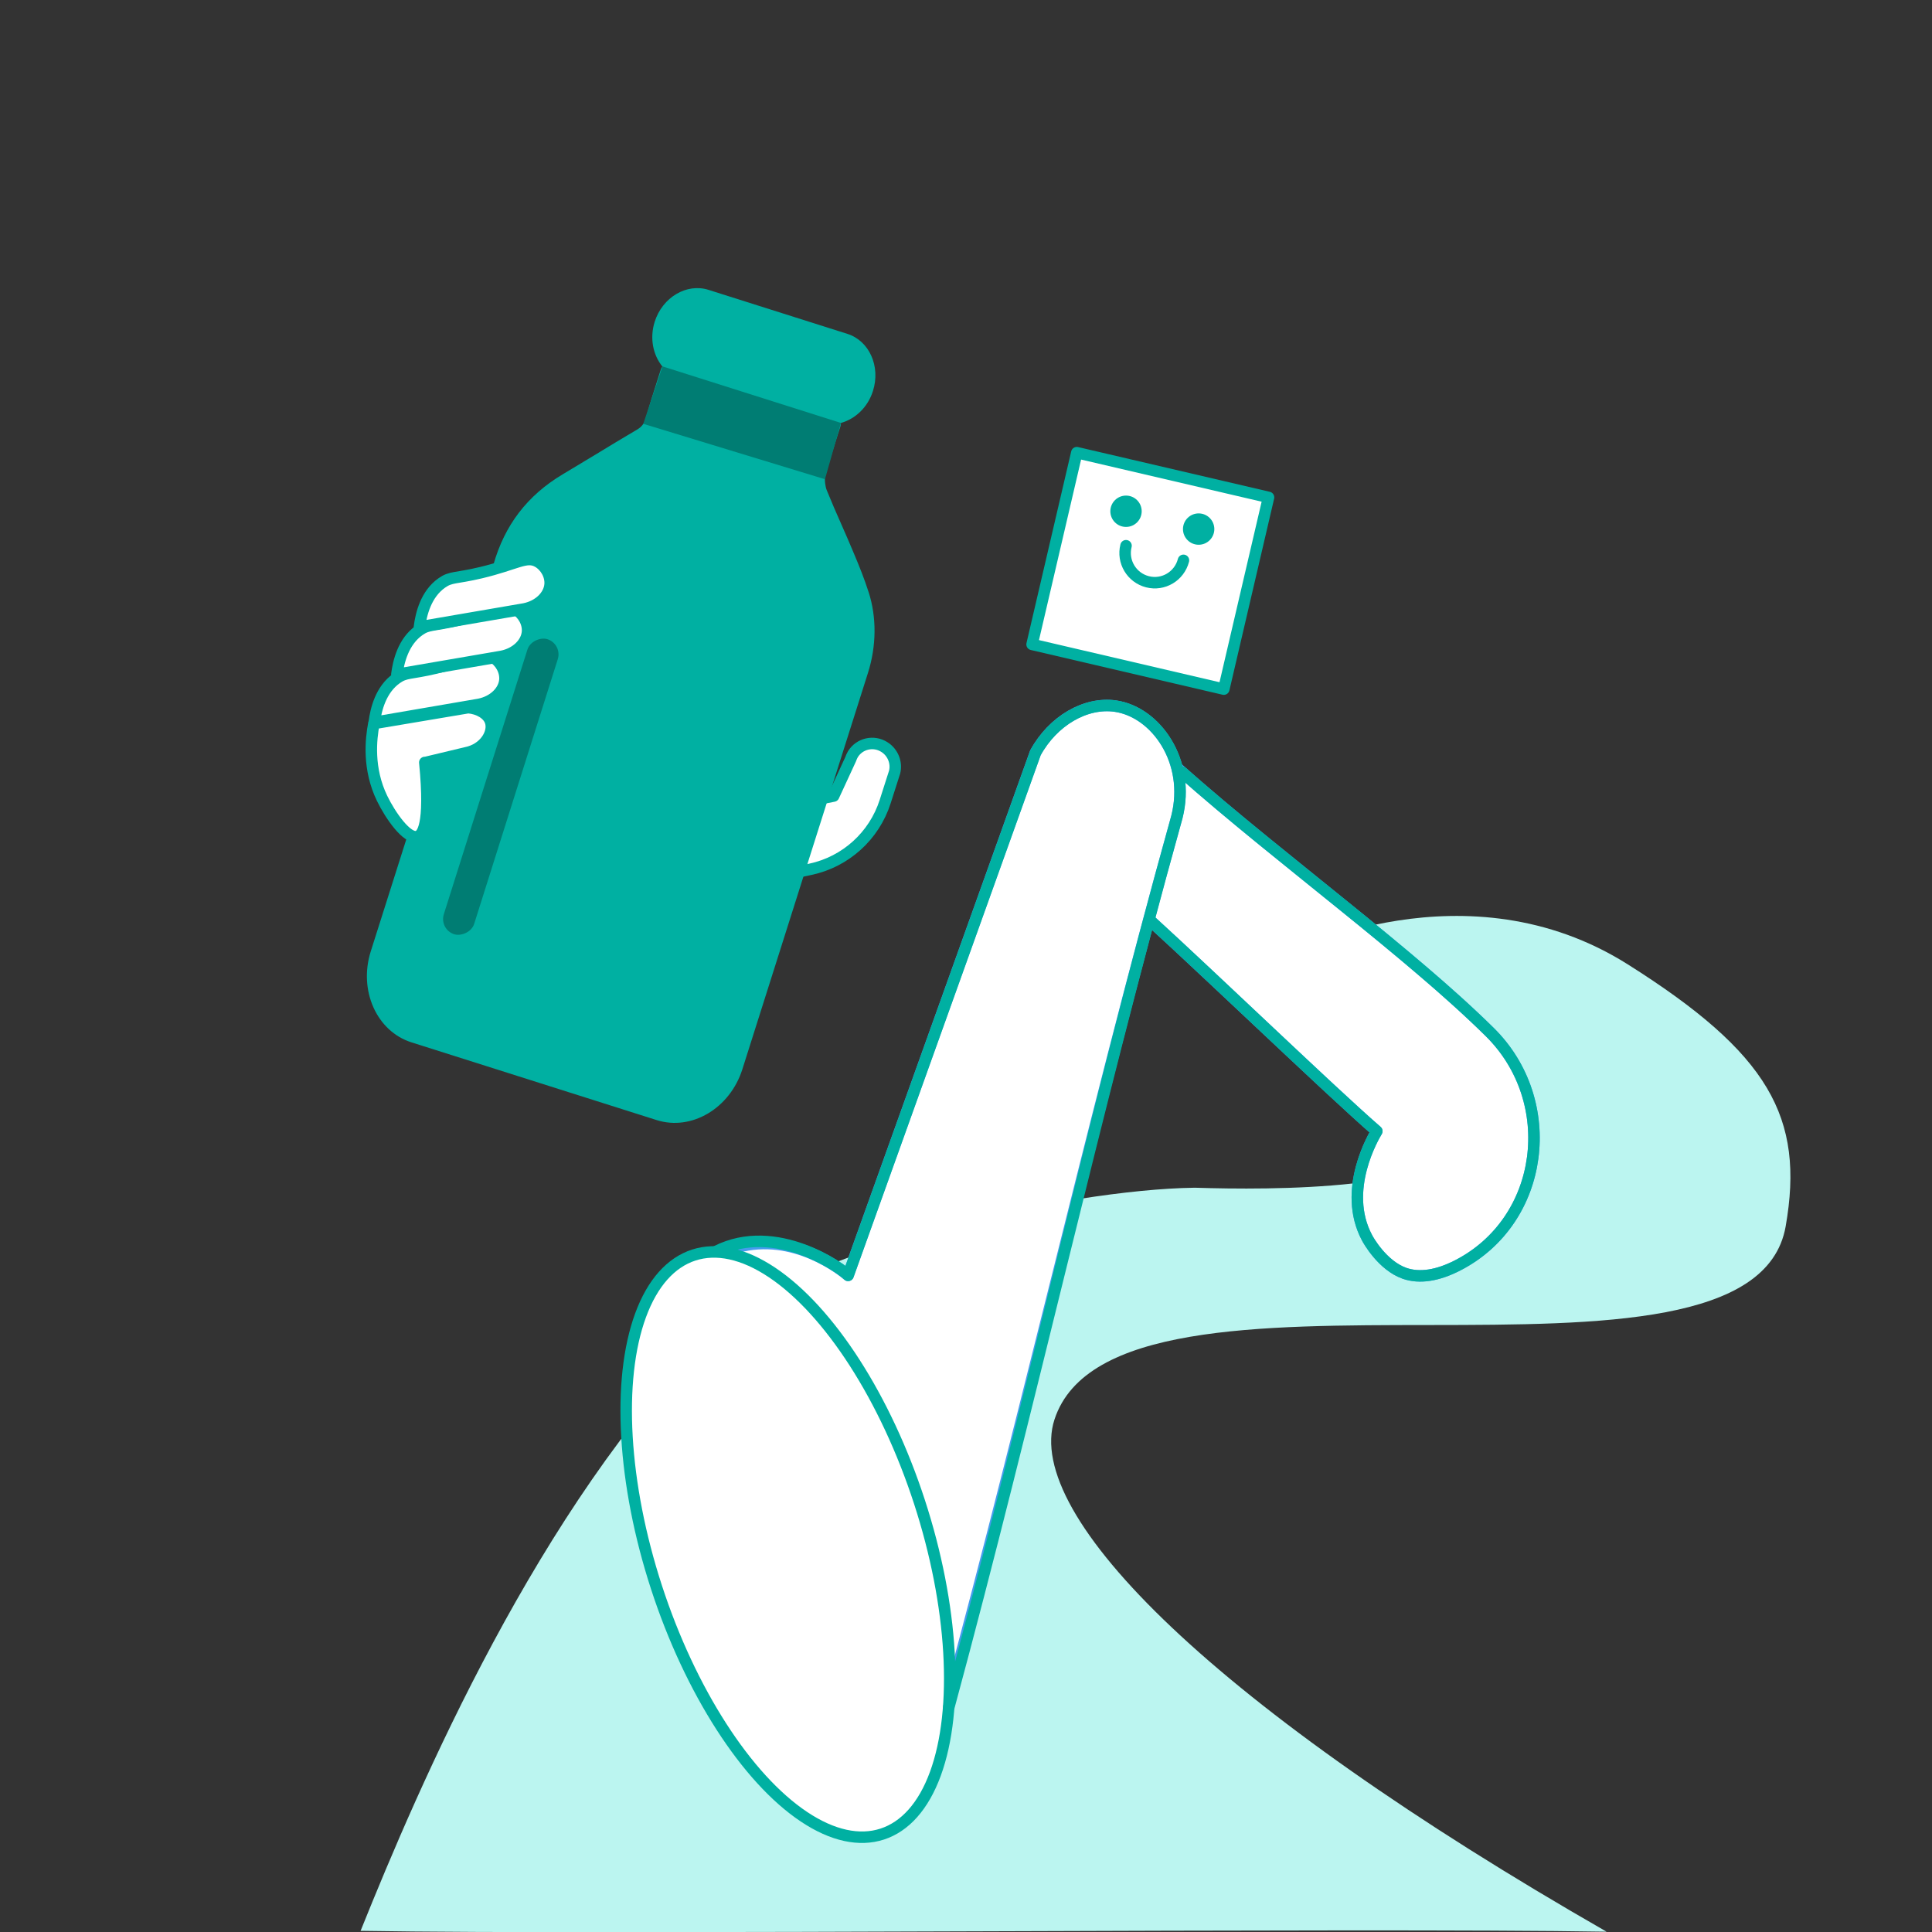
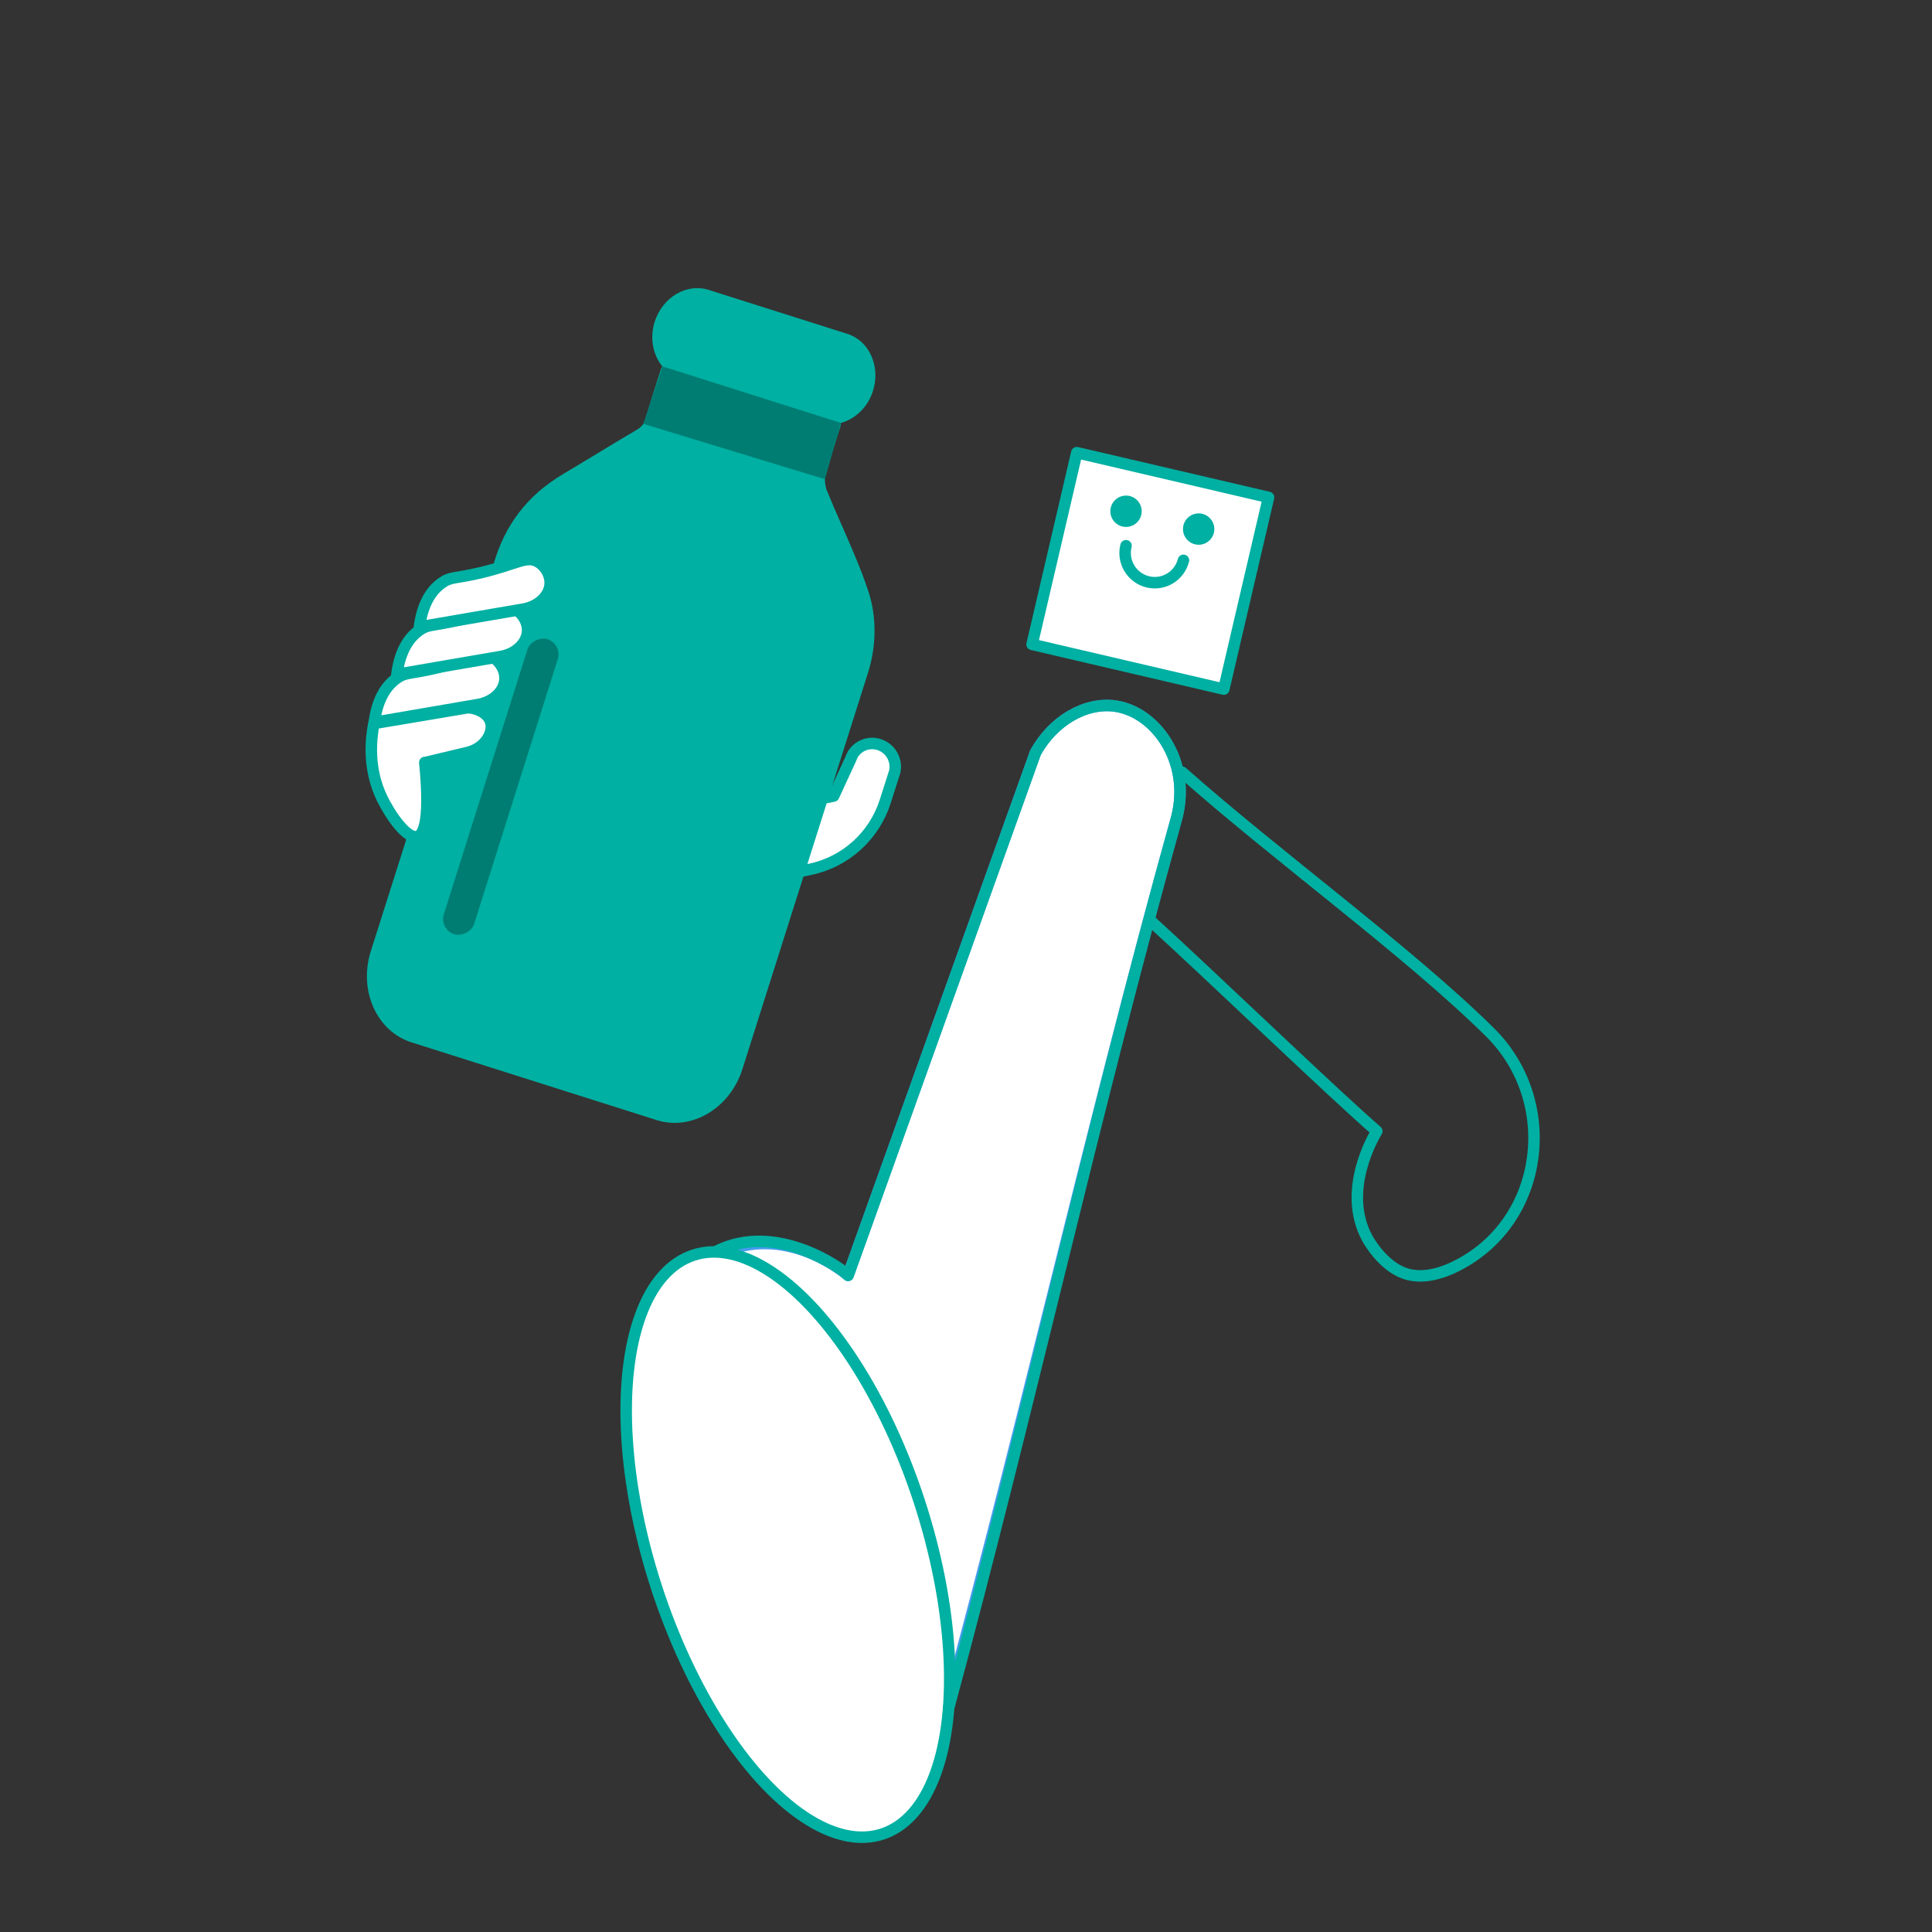
<svg xmlns="http://www.w3.org/2000/svg" viewBox="0 0 198.43 198.43">
  <rect x="0" y="0" width="198.43" height="198.43" fill="#333333" stroke="none" />
  <defs>
    <style>
      .cls-1 {
        fill-rule: evenodd;
      }

      .cls-1, .cls-2, .cls-3, .cls-4 {
        stroke-linecap: round;
        stroke-linejoin: round;
        stroke-width: 1.18px;
      }

      .cls-1, .cls-2, .cls-3, .cls-5 {
        fill: #fff;
      }

      .cls-1, .cls-3, .cls-4 {
        stroke: #00b0a2;
      }

      .cls-2 {
        stroke: #459ced;
      }

      .cls-4 {
        fill: none;
      }

      .cls-6 {
        fill: #bbf5f0;
      }

      .cls-6, .cls-5, .cls-7, .cls-8 {
        stroke-width: 0px;
      }

      .cls-7 {
        fill: #00b0a2;
      }

      .cls-8 {
        fill: #007d73;
      }
    </style>
  </defs>
  <g id="Livello_1" data-name="Livello 1">
    <path class="cls-1" d="m77.16,83.46l8.46-1.7,1.75-3.79c.06-.17.13-.34.23-.51.68-1.1,2.13-1.43,3.22-.74.89.55,1.31,1.63,1.06,2.59h0l-.97,3.03c-1.13,3.52-4.06,6.17-7.67,6.94l-7.28,1.55,1.19-7.37Z" />
  </g>
  <g id="Layer_1" data-name="Layer 1">
    <g>
      <path class="cls-7" d="m56.5,66.66c-.12-.1-.25-.17-.4-.22s-.3-.06-.45-.05c.15-.01.3,0,.45.05s.28.12.4.22Z" />
      <path class="cls-7" d="m89.21,60.81c-.43-1.35-.96-2.67-1.51-3.97-.41-1-.85-1.98-1.28-2.97-.52-1.17-1.03-2.34-1.51-3.53-.16-.39-.23-1.1-.17-1.36.19-.87.89-3.04,1.3-4.33l.28-.86c.04-.12.04-.23.05-.35,1.47-.41,2.76-1.6,3.29-3.29.8-2.52-.38-5.15-2.63-5.86l-14.26-4.52c-2.25-.71-4.73.76-5.53,3.28-.53,1.69-.17,3.41.79,4.59-.06.1-.13.19-.16.31l-.22.69c-.43,1.33-1.1,3.45-1.31,4.31-.12.47-.43.89-.87,1.15-1.48.87-2.95,1.76-4.41,2.65l-3.29,1.98c-3.61,2.16-5.94,5.2-7.09,9.26l-12.6,39.72c-1.27,4.02.61,8.22,4.19,9.35l25.17,7.98c3.59,1.14,7.54-1.21,8.81-5.23l12.9-40.71c.87-2.76.9-5.7.06-8.3Zm-40.55,33.39c-.05.17-.13.32-.22.45-.01.02-.03.04-.04.06h0c-.04.06-.09.11-.14.15-.08.08-.17.15-.27.2-.04.02-.08.04-.12.06-.04.02-.08.04-.12.05s-.08.03-.12.04c-.04.01-.08.02-.13.02-.02,0-.04,0-.06,0-.15.01-.3,0-.45-.05s-.28-.12-.4-.22c-.02-.01-.03-.03-.05-.04-.03-.03-.06-.06-.09-.09-.03-.03-.06-.07-.08-.1-.03-.04-.05-.07-.07-.11-.02-.04-.04-.08-.06-.12-.05-.1-.08-.21-.1-.32-.01-.07-.02-.13-.03-.2h0s0-.05,0-.07c0-.16.02-.33.08-.5l8.23-25.98c.05-.17.13-.32.22-.45.01-.02.03-.04.04-.06,0,0,0,0,0,0,.04-.05.09-.1.14-.15.08-.08.17-.15.27-.2.04-.02.08-.04.12-.06.04-.02.08-.04.12-.05s.08-.03.12-.04.08-.02.13-.02c.02,0,.04,0,.06,0,.15-.01.3,0,.45.05s.28.12.4.22c.02.01.03.03.05.04.03.03.06.06.09.09.03.03.06.07.08.1.03.04.05.07.07.11.02.04.04.08.06.12.14.32.17.71.05,1.09l-8.23,25.98h0Z" />
    </g>
    <rect class="cls-8" x="35.55" y="79.18" width="31.78" height="3.27" rx="1.64" ry="1.64" transform="translate(-41.12 105.51) rotate(-72.47)" />
    <polygon class="cls-8" points="68.04 37.63 66.07 43.53 84.73 49.22 86.37 43.44 68.04 37.63" />
  </g>
  <g id="Livello_6" data-name="Livello 6">
-     <path class="cls-6" d="m37.01,198.31c25.59.44,102.4-.34,128,.09-40.21-23.04-59.93-42.71-56.71-52.6,6.34-19.48,71.58.2,75.1-19.84,1.97-11.22-1.74-17.78-16.21-26.91-16.53-10.43-34.61-1.31-35.64-.78,1.65,3.74,6.11,7.36,7.77,11.1,5.71-1.54,8-.42,10.32,2.74.14.19,1.76,2.44,1.24,4.42-1.53,5.85-20.68,5.69-28.07,5.46-.07,0-.14,0-.21,0-12.7.18-40.56,6.06-49.55,15.04-17.74,17.74-29.98,46.27-36.01,61.27Z" />
-     <path class="cls-2" d="m117.03,75.23c-10.74,3.1-2.27,8.38-1.54,16.94,5.02,4.35,20.9,19.66,25.92,24.01-.29.48-3.62,6.04-1.01,10.94.1.2,1.56,2.85,3.86,3.66,1.55.54,3.42.23,5.46-.82,8.96-4.61,10.47-16.86,3.3-23.95-9.63-9.52-26.37-21.26-35.99-30.78Z" />
    <path class="cls-2" d="m70.71,131.12c2.26,1,5.4,2.66,8.61,5.37,6.49,5.48,9.22,11.85,10.82,15.71,5.6,13.5,6.4,24.09,5.24,29.95,9.35-33.58,16.14-64.67,25.49-98.24,1.44-5.69-2.14-10.79-6.33-11.39-3.04-.43-6.39,1.49-8.2,4.8-6.41,17.89-12.82,35.78-19.24,53.67-.53-.45-5.55-4.55-11.44-2.87-2.4.68-4.04,2.07-4.95,3Z" />
    <ellipse class="cls-5" cx="80.93" cy="158.64" rx="14.2" ry="31.27" transform="translate(-45.15 32.86) rotate(-18.04)" />
    <g>
      <path class="cls-3" d="m43.63,78.33c1.41-.34,2.81-.67,4.22-1.01,1.95-.38,2.91-2.09,2.53-3.21-.26-.78-1.2-1.34-2.29-1.43-3.23.54-6.46,1.09-9.69,1.63-.31,1.62-.63,4.64.84,7.68.84,1.74,2.58,4.25,3.64,3.92.44-.14,1.4-.97.75-7.6Z" />
      <path class="cls-3" d="m50.6,67.5c-1.18-.67-2.16.24-5.85,1.12-2.62.62-3.08.39-4.01,1.05-1.64,1.15-2.13,3.21-2.3,4.52,3.59-.62,7.18-1.23,10.77-1.85,1.5-.3,2.56-1.36,2.65-2.52.07-.92-.47-1.87-1.26-2.32Z" />
      <path class="cls-3" d="m52.92,62.57c-1.18-.67-2.16.24-5.85,1.12-2.62.62-3.08.39-4.01,1.05-1.64,1.15-2.13,3.21-2.3,4.52,3.59-.62,7.18-1.23,10.77-1.85,1.5-.3,2.56-1.36,2.65-2.52.07-.92-.47-1.87-1.26-2.32Z" />
      <path class="cls-3" d="m55.24,57.7c-1.18-.67-2.16.24-5.85,1.12-2.62.62-3.08.39-4.01,1.05-1.64,1.15-2.13,3.21-2.3,4.52,3.59-.62,7.18-1.23,10.77-1.85,1.5-.3,2.56-1.36,2.65-2.52.07-.92-.47-1.87-1.26-2.32Z" />
    </g>
    <path class="cls-4" d="m118.15,94.55c6.47,5.9,18.86,17.83,23.26,21.63-.29.48-3.62,6.04-1.01,10.94.1.2,1.56,2.85,3.86,3.66,1.55.54,3.42.23,5.46-.82,8.96-4.61,10.47-16.86,3.3-23.95-8.29-8.2-21.86-18.05-31.61-26.7" />
    <path class="cls-4" d="m97.46,175.31c8.3-30.68,14.78-60.4,23.42-91.4,1.44-5.69-2.14-10.79-6.33-11.39-3.04-.43-6.39,1.49-8.2,4.8-6.41,17.89-12.82,35.78-19.24,53.67-.65-.69-7.39-5.58-13.54-2.47" />
    <ellipse class="cls-4" cx="80.93" cy="158.64" rx="14.2" ry="31.27" transform="translate(-45.15 32.86) rotate(-18.04)" />
    <g>
      <rect class="cls-5" x="108.03" y="48.51" width="20.22" height="20.22" transform="translate(34.22 160.37) rotate(-76.87)" />
      <g>
        <circle class="cls-7" cx="123.11" cy="54.34" r="1.61" />
        <circle class="cls-7" cx="115.65" cy="52.51" r="1.61" />
      </g>
      <path class="cls-4" d="m115.65,56.05c-.41,1.63.57,3.28,2.2,3.7s3.28-.57,3.7-2.2" />
      <rect class="cls-4" x="108.03" y="48.51" width="20.22" height="20.22" transform="translate(34.22 160.37) rotate(-76.87)" />
    </g>
  </g>
</svg>